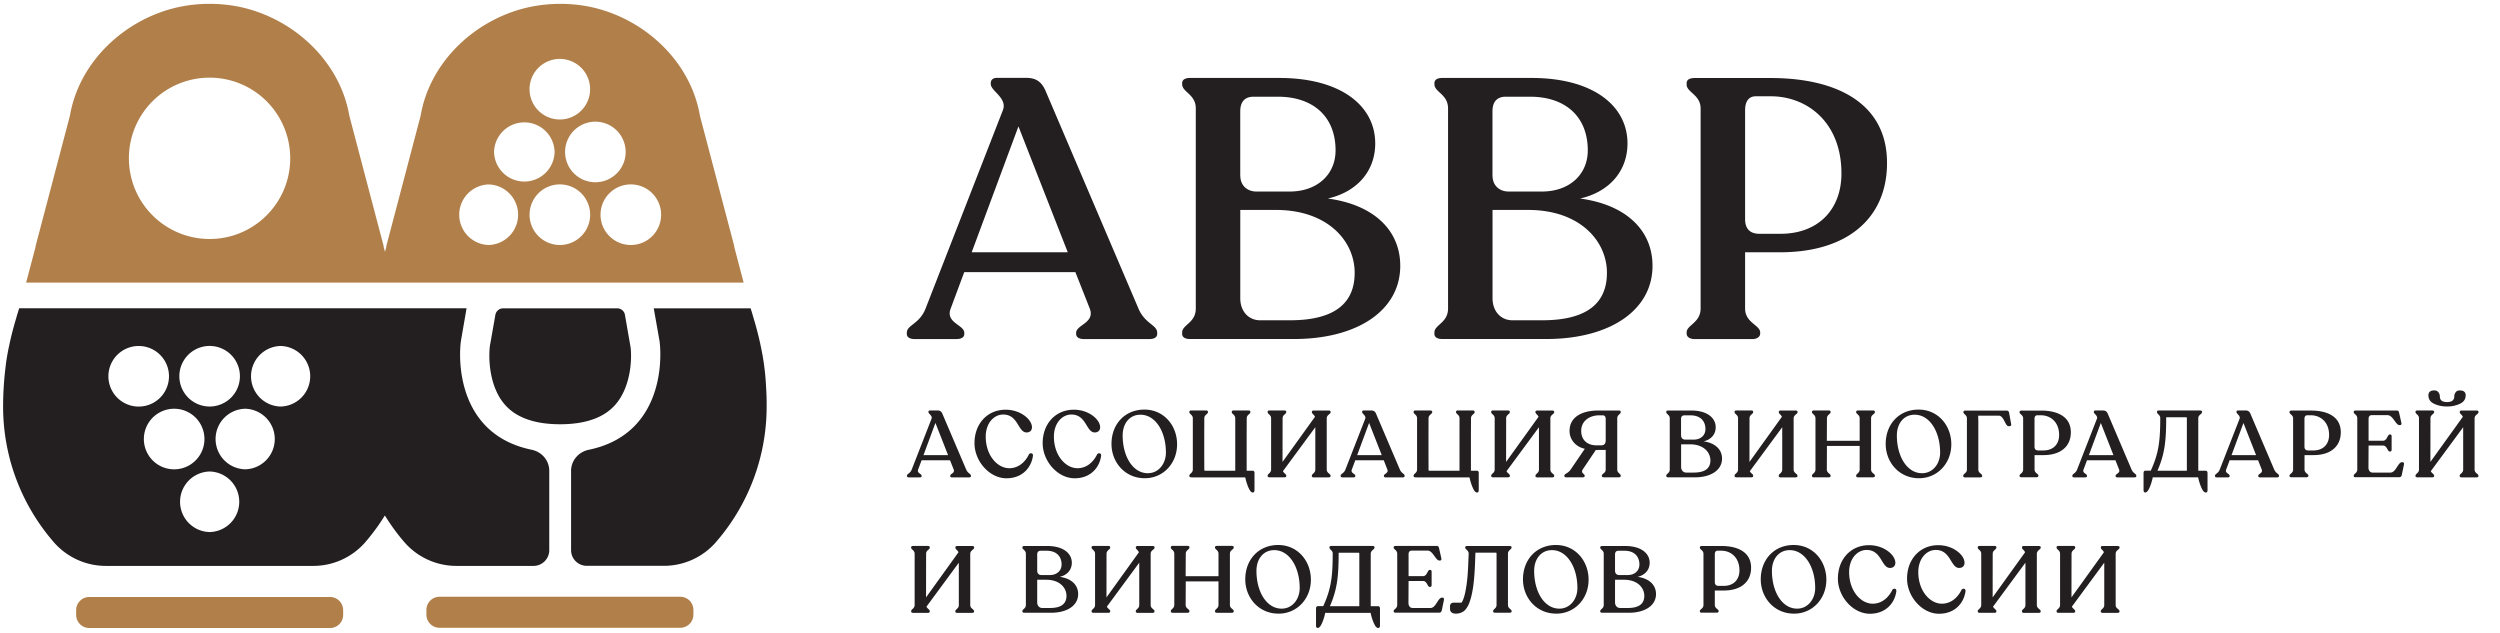
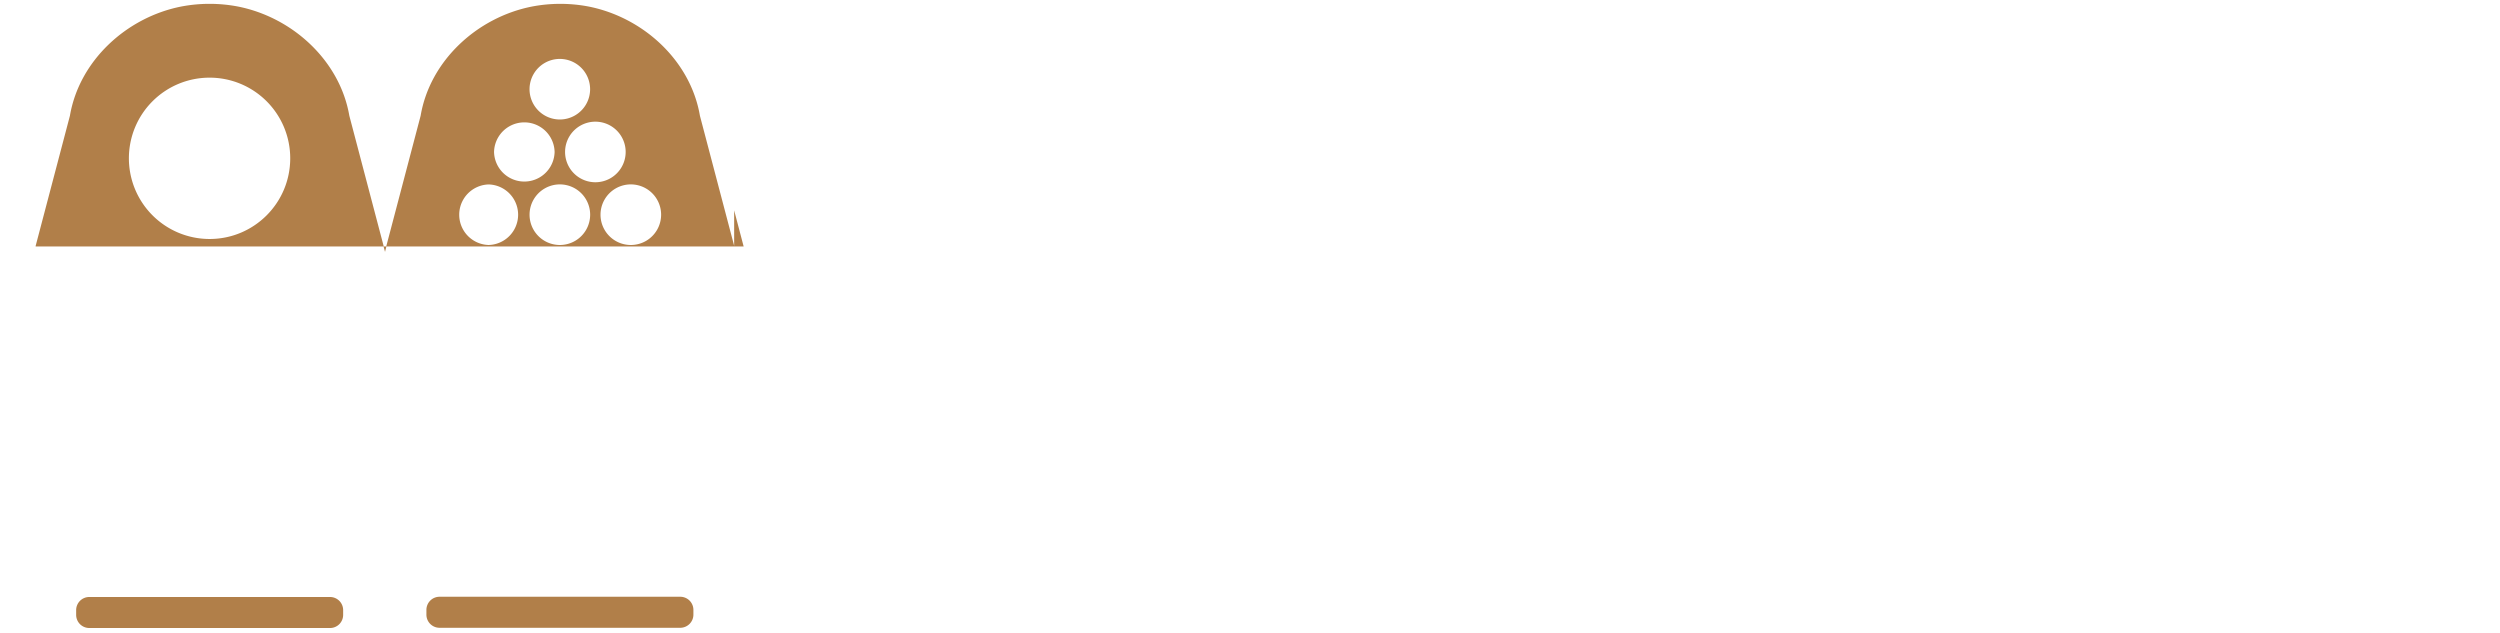
<svg xmlns="http://www.w3.org/2000/svg" xmlns:xlink="http://www.w3.org/1999/xlink" class="svg-icon" width="158" height="40">
  <defs>
    <symbol fill="none" viewBox="0 0 158 40" id="logo-logo">
-       <path d="M46.399 15.579c.003-.007.003-.011.007-.018l-2.17-8.242c-.59-3.478-3.566-6.212-7.021-6.903a9.492 9.492 0 00-3.606 0c-3.463.688-6.436 3.425-7.025 6.899l-2.17 8.242c.003.007.003.011.007.018l-.088.343-.092-.343.007-.018-2.17-8.242c-.597-3.474-3.574-6.211-7.029-6.9a9.52 9.52 0 00-3.606 0c-3.458.689-6.431 3.426-7.024 6.9l-2.17 8.242c.003.007.003.011.007.018l-.604 2.285H46.998l-.6-2.281zm-33.153-.475a5.1 5.1 0 01-5.1-5.1 5.096 5.096 0 015.1-5.096 5.093 5.093 0 015.096 5.096c0 2.82-2.28 5.1-5.096 5.1zm22.136-11.38a1.914 1.914 0 11-.002 3.828 1.914 1.914 0 01.002-3.828zm-4.489 11.76a1.914 1.914 0 010-3.827 1.914 1.914 0 010 3.826zm.331-5.88a1.914 1.914 0 013.827 0 1.914 1.914 0 01-3.827 0zm4.158 5.88a1.914 1.914 0 11.002-3.83 1.914 1.914 0 01-.002 3.83zm.331-5.88a1.914 1.914 0 113.829.001 1.914 1.914 0 01-3.829-.002zm4.154 5.88a1.914 1.914 0 11.002-3.83 1.914 1.914 0 01-.002 3.83zM20.855 39.69H5.645a.83.83 0 01-.832-.83v-.299a.83.83 0 01.831-.831h15.211a.83.83 0 01.832.831v.298a.83.83 0 01-.832.832zM42.991 39.676h-15.21a.83.83 0 01-.832-.831v-.298a.83.83 0 01.831-.832h15.211a.83.83 0 01.832.832v.298c0 .46-.375.831-.832.831z" fill="#B17F49" />
-       <path d="M34.713 34.771v-5.015c0-.655-.471-1.2-1.112-1.332-4.537-.934-4.662-5.387-4.474-6.858l.36-2.083H1.212l-.103.331c-.03.096-.056.188-.081.28-.048.158-.092.313-.137.467-.029.114-.062.228-.091.342-.067.254-.126.508-.184.766l-.067.312a16.65 16.65 0 00-.176 1.016c-.004.033-.004.063-.008.092a20.69 20.69 0 00-.169 2.594c0 3.271 1.2 6.262 3.183 8.559a4.36 4.36 0 003.286 1.523h13.158a4.353 4.353 0 003.285-1.523 13.18 13.18 0 001.215-1.664c.364.585.765 1.145 1.214 1.664a4.353 4.353 0 003.286 1.523h4.893a.997.997 0 00.998-.994zM13.25 21.864a1.914 1.914 0 11-.002 3.828 1.914 1.914 0 01.002-3.828zM6.851 23.78a1.914 1.914 0 113.829.002 1.914 1.914 0 01-3.829-.002zm2.241 3.966a1.914 1.914 0 113.829.002 1.914 1.914 0 01-3.829-.002zm4.158 5.88a1.914 1.914 0 010-3.827 1.914 1.914 0 010 3.827zm2.245-3.966a1.914 1.914 0 010-3.827 1.914 1.914 0 010 3.827zm2.24-3.967a1.914 1.914 0 010-3.827 1.914 1.914 0 010 3.827z" fill="#231F20" />
-       <path d="M31.309 19.895l-.346 1.961c-.107.861-.026 2.62.957 3.731.717.814 1.887 1.226 3.48 1.226 1.594 0 2.764-.412 3.481-1.226.986-1.115 1.067-2.87.972-3.642l-.357-2.05a.493.493 0 00-.482-.408H31.79a.5.5 0 00-.482.408z" fill="#231F20" />
-       <path d="M48.415 24.432c-.007-.103-.011-.206-.018-.305A14.898 14.898 0 0048.279 23c-.048-.35-.11-.685-.177-1.016l-.066-.313a16.496 16.496 0 00-.184-.761c-.03-.118-.063-.24-.096-.357-.04-.151-.088-.302-.132-.456-.03-.092-.055-.188-.081-.28-.033-.11-.07-.22-.103-.331h-6.123l.368 2.082c.184 1.472.059 5.924-4.478 6.859-.64.132-1.115.677-1.115 1.332v5.011c0 .549.446.99.99.99h4.901a4.348 4.348 0 003.286-1.523 13.041 13.041 0 003.183-8.559c.004-.438-.011-.85-.037-1.247zM106.595 21.076v-.07c0-.463.884-.603.884-1.512V6.854c0-.86-.884-1.022-.884-1.508v-.092c0-.21.184-.323.512-.323h4.809c3.996 0 7.344 1.486 7.344 5.368 0 3.532-2.557 5.644-6.741 5.644h-2.229v3.555c0 .905.953 1.045.953 1.512v.07c0 .21-.21.35-.486.35h-3.646c-.332-.004-.516-.144-.516-.354zm5.924-6.3c2.418 0 3.86-1.556 3.86-3.811 0-3.275-2.207-4.88-4.463-4.88h-.953c-.442 0-.673.325-.673.884v6.877c0 .581.279.93.909.93h1.32zM73.134 21.036v.07c0 .21-.188.323-.49.323h-4.143c-.301 0-.489-.117-.489-.323v-.07c0-.512 1.21-.626.861-1.535l-.909-2.303H60.94l-.857 2.303c-.346.91.86 1.023.86 1.535v.07c0 .21-.183.323-.51.323H57.8c-.301 0-.489-.117-.489-.323v-.07c0-.512.791-.534 1.185-1.535l4.886-12.536c.302-.769-.765-1.21-.765-1.652v-.07c0-.187.136-.323.394-.323h1.84c.629 0 1 .253 1.254.883L71.95 19.5c.416.98 1.185 1.023 1.185 1.535zm-5.652-5.093l-3.116-7.955-2.955 7.955h6.071zM88.496 16.8c0 2.812-2.697 4.626-6.719 4.626h-6.575c-.302 0-.49-.118-.49-.324v-.092c0-.486.862-.603.862-1.512V6.855c0-.905-.861-1.023-.861-1.534v-.07c0-.21.187-.324.489-.324h5.648c3.904 0 6.064 1.766 6.064 4.136 0 1.766-1.163 3.068-2.995 3.484 2.929.397 4.577 2.024 4.577 4.254zm-10.108-5.695c0 .603.42 1 1.023 1h2.09c1.766 0 2.907-1.092 2.907-2.6 0-2.139-1.416-3.393-3.65-3.393h-1.534c-.468 0-.84.231-.84.93v4.063h.004zm7.227 6.137c0-2.024-1.722-3.974-4.975-3.974h-2.255v5.578c0 .814.511 1.395 1.254 1.395h1.907c2.766-.004 4.069-1.049 4.069-2.999zM104.439 16.8c0 2.812-2.697 4.626-6.719 4.626h-6.575c-.302 0-.49-.118-.49-.324v-.092c0-.486.862-.603.862-1.512V6.855c0-.905-.861-1.023-.861-1.534v-.07c0-.21.187-.324.49-.324h5.647c3.904 0 6.064 1.766 6.064 4.136 0 1.766-1.163 3.068-2.995 3.484 2.929.397 4.577 2.024 4.577 4.254zm-10.111-5.695c0 .603.42 1 1.023 1h2.09c1.766 0 2.907-1.092 2.907-2.6 0-2.139-1.417-3.393-3.65-3.393h-1.535c-.467 0-.839.231-.839.93v4.063h.004zm7.23 6.137c0-2.024-1.722-3.974-4.975-3.974h-2.255v5.578c0 .814.511 1.395 1.255 1.395h1.906c2.767-.004 4.069-1.049 4.069-2.999zM61.588 28.008c0-1.229.813-2.115 1.972-2.115.938 0 1.66.618 1.66 1.11 0 .196-.126.328-.34.328-.547 0-.518-1.133-1.478-1.133-.59 0-1.104.552-1.104 1.395 0 1.188.736 1.998 1.49 1.998.655 0 1.06-.493 1.236-.869.085-.125.28-.095.258.085-.1.743-.666 1.42-1.674 1.42-1.075 0-2.02-1.082-2.02-2.219zM65.897 28.008c0-1.229.813-2.115 1.972-2.115.938 0 1.66.618 1.66 1.11 0 .196-.126.328-.34.328-.548 0-.518-1.133-1.478-1.133-.59 0-1.104.552-1.104 1.395 0 1.188.736 1.998 1.49 1.998.655 0 1.06-.493 1.236-.869.085-.125.28-.095.258.085-.1.743-.666 1.42-1.674 1.42-1.075 0-2.02-1.082-2.02-2.219zM70.246 28.056c0-1.254.85-2.17 2.079-2.17 1.247 0 2.067 1.022 2.067 2.192 0 1.215-.886 2.146-2.038 2.146-1.258.003-2.108-1.009-2.108-2.168zm3.44.549c0-1.321-.655-2.396-1.612-2.396-.677 0-1.122.548-1.122 1.314 0 1.313.637 2.384 1.593 2.384.677-.004 1.14-.596 1.14-1.302zM98.225 26.047v-.018c0-.055-.052-.085-.133-.085h-.927c-.077 0-.125.03-.125.085v.018c0 .107.143.155.195.295l-2.05 2.851.004-2.756c0-.232.232-.261.232-.393v-.019c0-.055-.048-.084-.125-.084h-.928c-.077 0-.125.029-.125.084v.019c0 .132.221.162.221.393v3.235c0 .231-.22.26-.22.393v.019c0 .051.047.084.124.084h.931c.078 0 .125-.03.125-.084v-.019c0-.106-.15-.15-.21-.287L97.262 27v2.675c0 .232-.221.261-.221.394v.018c0 .052.048.085.125.085h.927c.077 0 .133-.03.133-.085v-.018c0-.133-.243-.162-.243-.394v-3.234c0-.232.243-.261.243-.394zM84.095 26.047v-.018c0-.055-.051-.085-.132-.085h-.927c-.078 0-.126.03-.126.085v.018c0 .107.144.155.196.295l-2.05 2.851.004-2.756c0-.232.231-.261.231-.393v-.019c0-.055-.047-.084-.125-.084h-.927c-.077 0-.125.029-.125.084v.019c0 .132.22.162.22.393v3.235c0 .231-.22.26-.22.393v.019c0 .051.048.084.125.084h.927c.078 0 .126-.03.126-.084v-.019c0-.106-.151-.15-.21-.287L83.128 27v2.675c0 .232-.221.261-.221.394v.018c0 .052.048.085.125.085h.927c.077 0 .133-.03.133-.085v-.018c0-.133-.243-.162-.243-.394v-3.234c0-.232.246-.261.246-.394zM79.161 29.749h-.372v-2.337l.004-.975c0-.232.232-.261.232-.393v-.019c0-.051-.048-.084-.125-.084h-.928c-.077 0-.125.029-.125.084v.019c0 .132.221.162.221.393V29.75H76.13c-.007-.026-.018-.044-.018-.077l-.004-.983v-1.27l.004-.982c0-.232.231-.261.231-.393v-.019c0-.051-.047-.084-.125-.084h-.927c-.077 0-.125.029-.125.084v.019c0 .132.22.162.22.393V29.672c0 .231-.22.26-.22.393v.019c0 .055.048.084.125.084h.059s0 .004-.004.004h3.356c.019.129.147.603.302.835.106.162.28.173.28-.033v-1.078c.003-.096-.045-.147-.122-.147zM93.335 29.749h-.372v-2.337l.004-.975c0-.232.231-.261.231-.393v-.019c0-.051-.047-.084-.125-.084h-.927c-.077 0-.125.029-.125.084v.019c0 .132.22.162.22.393V29.75h-1.938c-.008-.026-.019-.044-.019-.077l-.003-.983v-1.27l.003-.982c0-.232.232-.261.232-.393v-.019c0-.051-.048-.084-.125-.084h-.927c-.078 0-.125.029-.125.084v.019c0 .132.22.162.22.393V29.672c0 .231-.22.26-.22.393v.019c0 .055.047.084.125.084h.059s0 .004-.004.004h3.356c.018.129.147.603.301.835.107.162.28.173.28-.033v-1.078c.004-.096-.044-.147-.121-.147zM61.363 30.069v.018c0 .056-.047.085-.125.085h-1.06c-.077 0-.124-.03-.124-.085v-.018c0-.133.308-.162.22-.394l-.232-.588h-1.795l-.221.588c-.088.232.22.261.22.394v.018c0 .056-.047.085-.128.085h-.673c-.078 0-.125-.03-.125-.085v-.018c0-.133.202-.136.301-.394l1.251-3.208c.078-.195-.195-.31-.195-.423v-.019c0-.048.037-.084.1-.084h.47c.163 0 .258.066.32.228l1.495 3.503c.103.253.301.264.301.397zm-1.446-1.306l-.798-2.035-.754 2.035h1.552zM88.772 30.069v.018c0 .056-.048.085-.125.085h-1.06c-.077 0-.125-.03-.125-.085v-.018c0-.133.31-.162.22-.394l-.23-.588h-1.796l-.221.588c-.089.232.22.261.22.394v.018c0 .056-.047.085-.128.085h-.674c-.077 0-.125-.03-.125-.085v-.018c0-.133.203-.136.302-.394l1.251-3.208c.077-.195-.195-.31-.195-.423v-.019c0-.048.037-.084.1-.084h.47c.162 0 .258.066.32.228l1.494 3.503c.107.253.302.264.302.397zm-1.446-1.306l-.798-2.035-.755 2.035h1.553zM99.27 29.672l.89-1.31c-.544-.11-.964-.556-.964-1.126 0-.88.78-1.292 1.821-1.292h1.288c.078 0 .125.03.125.085v.018c0 .129-.22.162-.22.39v3.235c0 .231.22.26.22.393v.019c0 .051-.047.084-.125.084h-.934c-.078 0-.133-.03-.133-.084v-.019c0-.129.243-.158.243-.393v-1.237c-.224 0-.625.004-.625.004l-.828 1.233c-.144.242.125.26.125.393v.019c0 .051-.048.084-.125.084h-1.034c-.078 0-.125-.03-.125-.084v-.019c0-.132.228-.136.4-.393zm1.619-1.527h.301c.192 0 .291-.089.291-.339v-1.317c0-.144-.059-.24-.177-.24h-.242c-.563 0-1.13.324-1.13.983 0 .581.397.913.957.913zM113.605 26.047v-.018c0-.055-.051-.085-.132-.085h-.928c-.077 0-.125.03-.125.085v.018c0 .107.144.155.195.295l-2.049 2.851.003-2.756c0-.232.232-.261.232-.393v-.019c0-.055-.048-.084-.125-.084h-.927c-.077 0-.125.029-.125.084v.019c0 .132.221.162.221.393v3.235c0 .231-.221.26-.221.393v.019c0 .051.048.084.125.084h.927c.077 0 .125-.03.125-.084v-.019c0-.106-.151-.15-.21-.287L112.637 27v2.675c0 .232-.22.261-.22.394v.018c0 .052.047.085.125.085h.927c.077 0 .132-.03.132-.085v-.018c0-.133-.243-.162-.243-.394v-3.234c.004-.232.247-.261.247-.394zM108.833 28.983c0 .718-.688 1.185-1.719 1.185h-1.681c-.078 0-.125-.03-.125-.084v-.022c0-.126.22-.155.22-.387v-3.234c0-.232-.22-.261-.22-.394v-.018c0-.055.047-.085.125-.085h1.446c.997 0 1.553.453 1.553 1.06 0 .452-.299.784-.766.89.743.103 1.167.52 1.167 1.09zm-2.587-1.453c0 .155.107.254.261.254h.534c.452 0 .743-.28.743-.666 0-.548-.364-.868-.935-.868h-.393c-.118 0-.214.058-.214.239v1.041h.004zm1.851 1.568c0-.52-.442-1.016-1.273-1.016h-.578v1.428c0 .206.132.357.32.357h.486c.71-.004 1.045-.269 1.045-.77zM114.518 30.084v-.019c0-.132.22-.162.22-.393v-3.235c0-.232-.22-.261-.22-.393v-.019c0-.055.047-.084.125-.084h.927c.077 0 .125.029.125.084v.019c0 .132-.232.162-.232.393l-.007 1.42h2.075v-1.42c0-.232-.221-.261-.221-.393v-.019c0-.055.048-.084.125-.084h.928c.077 0 .132.029.132.084v.019c0 .132-.243.162-.243.393v3.235c0 .231.243.26.243.393v.019c0 .051-.051.084-.132.084h-.928c-.077 0-.125-.03-.125-.084v-.019c0-.132.221-.162.221-.393v-1.487h-2.068l-.007 1.487c0 .231.239.26.239.393v.019c0 .051-.048.084-.125.084h-.927c-.078 0-.125-.03-.125-.084zM119.176 28.056c0-1.254.85-2.17 2.079-2.17 1.247 0 2.068 1.022 2.068 2.192 0 1.215-.887 2.146-2.039 2.146-1.258.003-2.108-1.009-2.108-2.168zm3.44.549c0-1.321-.655-2.396-1.612-2.396-.677 0-1.122.548-1.122 1.314 0 1.313.637 2.384 1.593 2.384.678 0 1.141-.596 1.141-1.302zM126.976 26.095c-.018-.1-.066-.147-.173-.147h-2.59c-.077 0-.125.03-.125.084v.019c0 .129.217.162.221.39v3.234c0 .232-.232.261-.232.394v.018c0 .055.048.085.125.085H125.14c.078 0 .133-.03.133-.085v-.018c0-.133-.243-.162-.243-.394v-3.168c-.004 0-.004-.004-.007-.004v-.235h1.295c.331 0 .408.666.618.666h.07c.07 0 .118-.048.099-.129l-.129-.71zM127.635 30.08v-.018c0-.118.228-.155.228-.387v-3.234c0-.22-.228-.261-.228-.386v-.023c0-.051.048-.084.132-.084H129c1.023 0 1.877.379 1.877 1.372 0 .905-.655 1.443-1.722 1.443h-.571v.909c0 .231.243.268.243.386v.018c0 .052-.055.089-.125.089h-.935c-.084.003-.132-.034-.132-.085zm1.516-1.612c.618 0 .986-.397.986-.975 0-.839-.567-1.247-1.141-1.247h-.242c-.114 0-.173.085-.173.224v1.76c0 .146.07.238.231.238h.339zM144.697 30.08v-.018c0-.118.228-.155.228-.387v-3.234c0-.22-.228-.261-.228-.386v-.023c0-.051.048-.084.132-.084h1.233c1.023 0 1.876.379 1.876 1.372 0 .905-.655 1.443-1.722 1.443h-.57v.909c0 .231.243.268.243.386v.018c0 .052-.055.089-.125.089h-.935c-.084.003-.132-.034-.132-.085zm1.516-1.612c.618 0 .986-.397.986-.975 0-.839-.567-1.247-1.141-1.247h-.243c-.114 0-.173.085-.173.224v1.76c0 .146.07.238.232.238h.339zM148.755 30.084v-.019c0-.132.225-.154.225-.397v-3.223c0-.243-.225-.273-.225-.398v-.018c0-.055.048-.085.118-.085h2.587c.107 0 .147.048.165.147l.144.64c.018.089-.022.137-.096.137h-.029c-.239 0-.405-.63-.751-.63h-.997c-.118 0-.202.067-.202.232v1.384h.916c.257 0 .279-.394.416-.394h.036c.056 0 .089.04.089.114v.846c0 .067-.033.115-.089.115h-.036c-.137 0-.162-.376-.416-.376h-.916l-.008 1.391c0 .155.078.317.269.317h1.122c.35 0 .471-.655.725-.655h.04c.067 0 .104.066.089.136l-.136.658c-.022.1-.067.155-.173.155h-2.742c-.073.007-.125-.022-.125-.077zM135.016 30.069v.018c0 .056-.048.085-.125.085h-1.06c-.077 0-.125-.03-.125-.085v-.018c0-.133.309-.162.221-.394l-.232-.588H131.9l-.221.588c-.088.232.221.261.221.394v.018c0 .056-.048.085-.129.085h-.673c-.078 0-.126-.03-.126-.085v-.018c0-.133.203-.136.302-.394l1.251-3.208c.077-.195-.195-.31-.195-.423v-.019c0-.048.037-.084.099-.084h.471c.162 0 .258.066.321.228l1.493 3.503c.107.253.302.264.302.397zm-1.446-1.303l-.798-2.034-.755 2.034h1.553zM144.031 30.069v.018c0 .056-.048.085-.125.085h-1.06c-.077 0-.125-.03-.125-.085v-.018c0-.133.309-.162.221-.394l-.232-.588h-1.796l-.22.588c-.089.232.22.261.22.394v.018c0 .056-.048.085-.128.085h-.674c-.077 0-.125-.03-.125-.085v-.018c0-.133.202-.136.302-.394l1.251-3.208c.077-.195-.195-.31-.195-.423v-.019c0-.048.037-.084.099-.084h.471c.162 0 .258.066.32.228l1.494 3.503c.107.253.302.264.302.397zm-1.446-1.303l-.799-2.034-.754 2.034h1.553zM156.641 26.047v-.018c0-.055-.052-.085-.133-.085h-.927c-.077 0-.125.03-.125.085v.018c0 .107.143.155.195.295l-2.05 2.851.004-2.756c0-.232.232-.261.232-.393v-.019c0-.055-.048-.084-.125-.084h-.927c-.078 0-.126.029-.126.084v.019c0 .132.221.162.221.393v3.235c0 .231-.221.26-.221.393v.019c0 .051.048.084.126.084h.927c.077 0 .125-.03.125-.084v-.019c0-.106-.151-.15-.21-.287L155.673 27v2.675c0 .232-.221.261-.221.394v.018c0 .052.048.085.125.085h.928c.077 0 .132-.03.132-.085v-.018c0-.133-.243-.162-.243-.394v-3.234c.004-.232.247-.261.247-.394zM155.831 24.984c0 .243-.121.423-.368.537-.246.114-.519.17-.813.17-.291 0-.559-.056-.806-.17-.246-.114-.368-.29-.368-.537 0-.206.125-.31.372-.31.118 0 .202.041.261.119a.43.43 0 01.089.26c0 .24.15.358.452.358.305 0 .46-.118.46-.357 0-.096.029-.184.088-.261.059-.081.148-.118.262-.118.246 0 .371.103.371.309zM139.516 30.974v-1.078c0-.092-.048-.147-.121-.147h-.464v-3.326c.011-.217.239-.25.239-.38v-.018c0-.051-.051-.084-.132-.084h-2.591c-.077 0-.125.029-.125.084v.019c0 .117.173.162.206.342-.003 1.446-.081 2.233-.599 3.36h-.331c-.078 0-.126.05-.126.146v1.078c0 .207.173.196.28.034.158-.236.283-.707.302-.836h2.87c.018.13.147.604.302.836.117.165.29.176.29-.03zm-1.306-1.225h-1.858c.482-1.108.548-1.95.552-3.378h1.288c.007.022.018.04.018.07v3.308zM128.974 34.61v-.019c0-.055-.051-.084-.132-.084h-.927c-.078 0-.125.029-.125.084v.018c0 .107.143.155.195.295l-2.05 2.851.004-2.756c0-.231.232-.26.232-.393v-.019c0-.055-.048-.084-.125-.084h-.928c-.077 0-.125.03-.125.084v.019c0 .132.221.162.221.393v3.235c0 .232-.221.261-.221.393v.019c0 .051.048.085.125.085h.928c.077 0 .125-.03.125-.085v-.019c0-.106-.151-.15-.21-.287l2.046-2.778v2.675c0 .232-.221.262-.221.394v.019c0 .051.048.084.125.084h.927c.078 0 .133-.03.133-.084v-.019c0-.132-.243-.162-.243-.394v-3.234c.004-.235.246-.265.246-.394zM133.956 34.61v-.019c0-.055-.051-.084-.132-.084h-.927c-.078 0-.125.029-.125.084v.018c0 .107.143.155.195.295l-2.05 2.851.004-2.756c0-.231.232-.26.232-.393v-.019c0-.055-.048-.084-.126-.084h-.927c-.077 0-.125.03-.125.084v.019c0 .132.221.162.221.393v3.235c0 .232-.221.261-.221.393v.019c0 .051.048.085.125.085h.927c.078 0 .126-.03.126-.085v-.019c0-.106-.151-.15-.21-.287l2.046-2.778v2.675c0 .232-.221.262-.221.394v.019c0 .051.048.084.125.084h.927c.077 0 .133-.03.133-.084v-.019c0-.132-.243-.162-.243-.394v-3.234c0-.235.246-.265.246-.394zM107.431 38.639v-.019c0-.118.228-.154.228-.386v-3.235c0-.22-.228-.26-.228-.386v-.022c0-.051.047-.084.132-.084h1.229c1.023 0 1.877.379 1.877 1.372 0 .905-.655 1.442-1.722 1.442h-.571v.91c0 .23.243.268.243.386v.018c0 .051-.055.088-.125.088h-.935c-.08.004-.128-.033-.128-.084zm1.516-1.612c.618 0 .986-.397.986-.975 0-.84-.563-1.248-1.141-1.248h-.243c-.114 0-.173.085-.173.225v1.759c0 .147.07.239.232.239h.339zM111.28 36.615c0-1.255.85-2.171 2.078-2.171 1.248 0 2.068 1.023 2.068 2.193 0 1.214-.886 2.145-2.038 2.145-1.258.004-2.108-1.008-2.108-2.167zm3.44.548c0-1.32-.655-2.395-1.612-2.395-.677 0-1.122.548-1.122 1.313 0 1.314.637 2.385 1.593 2.385.677 0 1.141-.596 1.141-1.303zM116.155 36.57c0-1.228.813-2.115 1.972-2.115.938 0 1.659.618 1.659 1.111 0 .195-.125.328-.338.328-.548 0-.519-1.137-1.479-1.137-.589 0-1.104.552-1.104 1.398 0 1.188.736 1.998 1.49 1.998.655 0 1.06-.493 1.236-.868.085-.126.28-.096.258.084-.099.743-.666 1.42-1.674 1.42-1.075-.003-2.02-1.085-2.02-2.218zM120.526 36.57c0-1.228.813-2.115 1.972-2.115.939 0 1.66.618 1.66 1.111 0 .195-.125.328-.339.328-.548 0-.519-1.137-1.479-1.137-.589 0-1.104.552-1.104 1.398 0 1.188.736 1.998 1.49 1.998.655 0 1.06-.493 1.237-.868.084-.126.279-.096.257.084-.103.743-.666 1.42-1.678 1.42-1.07-.003-2.016-1.085-2.016-2.218zM61.566 34.61v-.019c0-.055-.052-.084-.133-.084h-.927c-.077 0-.125.029-.125.084v.018c0 .107.143.155.195.295l-2.05 2.851L58.53 35c0-.231.232-.26.232-.393v-.019c0-.055-.048-.084-.125-.084h-.927c-.078 0-.126.03-.126.084v.019c0 .132.221.162.221.393v3.235c0 .232-.22.261-.22.393v.019c0 .051.047.085.125.085h.927c.077 0 .125-.03.125-.085v-.019c0-.106-.15-.15-.21-.287l2.046-2.778v2.675c0 .232-.22.262-.22.394v.019c0 .051.047.084.124.084h.928c.077 0 .132-.03.132-.084v-.019c0-.132-.243-.162-.243-.394v-3.234c.004-.232.247-.261.247-.394zM72.969 34.61v-.019c0-.055-.052-.084-.133-.084h-.927c-.077 0-.125.029-.125.084v.018c0 .107.143.155.195.295l-2.05 2.851.004-2.756c0-.231.232-.26.232-.393v-.019c0-.055-.048-.084-.125-.084h-.928c-.077 0-.125.03-.125.084v.019c0 .132.221.162.221.393v3.235c0 .232-.22.261-.22.393v.019c0 .051.047.085.124.085h.928c.077 0 .125-.03.125-.085v-.019c0-.106-.151-.15-.21-.287l2.046-2.778v2.675c0 .232-.22.262-.22.394v.019c0 .051.047.084.124.084h.927c.078 0 .133-.03.133-.084v-.019c0-.132-.243-.162-.243-.394v-3.234c0-.235.247-.265.247-.394zM68.14 37.546c0 .717-.687 1.18-1.717 1.18H64.74c-.077 0-.125-.029-.125-.084v-.022c0-.125.22-.154.22-.386v-3.235c0-.231-.22-.26-.22-.39v-.018c0-.051.048-.084.125-.084h1.446c.997 0 1.553.452 1.553 1.06 0 .452-.298.783-.765.89.743.099 1.166.518 1.166 1.089zm-2.586-1.457c0 .154.107.254.261.254h.534c.453 0 .743-.28.743-.666 0-.549-.364-.869-.934-.869h-.394c-.118 0-.213.06-.213.24v1.04h.003zm1.847 1.567c0-.519-.441-1.015-1.273-1.015h-.577v1.427c0 .21.132.357.32.357h.485c.714 0 1.045-.268 1.045-.769zM73.995 38.642v-.018c0-.133.22-.162.22-.394v-3.234c0-.232-.22-.261-.22-.394v-.018c0-.055.048-.085.125-.085h.927c.078 0 .126.03.126.085v.018c0 .133-.232.162-.232.394l-.008 1.42h2.076v-1.42c0-.232-.221-.261-.221-.394v-.018c0-.055.048-.085.125-.085h.927c.078 0 .133.03.133.085v.018c0 .133-.243.162-.243.394v3.234c0 .232.243.261.243.394v.018c0 .052-.052.085-.133.085h-.927c-.077 0-.125-.03-.125-.085v-.018c0-.133.22-.162.22-.394v-1.486h-2.067l-.008 1.486c0 .232.24.261.24.394v.018c0 .052-.048.085-.126.085h-.927c-.077 0-.125-.03-.125-.085zM78.701 36.615c0-1.255.85-2.171 2.08-2.171 1.246 0 2.067 1.023 2.067 2.193 0 1.214-.887 2.145-2.038 2.145-1.259.004-2.109-1.008-2.109-2.167zm3.44.548c0-1.32-.654-2.395-1.611-2.395-.677 0-1.122.548-1.122 1.313 0 1.314.636 2.385 1.593 2.385.677 0 1.14-.596 1.14-1.303zM88.08 38.642v-.018c0-.133.225-.155.225-.398v-3.223c0-.243-.225-.272-.225-.397v-.019c0-.055.048-.084.118-.084h2.587c.106 0 .147.048.165.147l.144.64c.018.089-.022.136-.096.136h-.03c-.238 0-.404-.629-.746-.629h-.997c-.118 0-.203.066-.203.232v1.383h.916c.258 0 .28-.393.416-.393h.037c.055 0 .088.04.088.114v.846c0 .066-.036.114-.088.114h-.037c-.136 0-.162-.375-.415-.375h-.917l-.007 1.39c0 .155.077.317.269.317h1.122c.35 0 .47-.655.725-.655h.04c.066 0 .1.066.088.136l-.136.659c-.022.1-.066.154-.173.154h-2.74c-.078.008-.13-.022-.13-.077zM96.252 36.615c0-1.255.85-2.171 2.08-2.171 1.247 0 2.067 1.023 2.067 2.193 0 1.214-.886 2.145-2.038 2.145-1.259.004-2.109-1.008-2.109-2.167zm3.44.548c0-1.32-.654-2.395-1.61-2.395-.678 0-1.123.548-1.123 1.313 0 1.314.636 2.385 1.593 2.385.677 0 1.14-.596 1.14-1.303zM104.66 37.546c0 .717-.688 1.18-1.718 1.18h-1.682c-.077 0-.125-.029-.125-.084v-.022c0-.125.221-.154.221-.386v-3.235c0-.231-.221-.26-.221-.39v-.018c0-.051.048-.084.125-.084h1.446c.997 0 1.553.452 1.553 1.06 0 .452-.298.783-.765.89.743.099 1.166.518 1.166 1.089zm-2.587-1.457c0 .154.107.254.262.254h.533c.453 0 .743-.28.743-.666 0-.549-.364-.869-.934-.869h-.394c-.118 0-.213.06-.213.24v1.04h.003zm1.847 1.567c0-.519-.441-1.015-1.273-1.015h-.577v1.427c0 .21.132.357.32.357h.485c.714 0 1.045-.268 1.045-.769zM95.531 34.602v-.015c0-.051-.047-.08-.125-.08H92.727c-.077 0-.125.029-.125.08v.019c0 .129.218.158.218.39l-.03.74c-.022.504-.059.912-.103 1.221-.048.31-.092.548-.143.718-.056.195-.114.334-.18.415h-.494c-.143 0-.228.092-.228.214v.184c0 .169.107.242.217.276a.628.628 0 00.151.018.864.864 0 00.438-.114c.136-.077.254-.224.36-.445.103-.221.192-.53.262-.928.07-.397.118-.916.147-1.56l.03-.805h1.32c.004.018.011.033.015.055v3.26c-.011.217-.217.25-.217.379v.018c0 .052.048.081.125.081h.92c.077 0 .125-.03.125-.08v-.02c0-.128-.232-.157-.232-.39v-3.241c0-.228.228-.257.228-.39zM87.215 39.536v-1.078c0-.092-.047-.147-.121-.147h-.464v-3.326c.011-.217.24-.25.24-.38v-.018c0-.051-.052-.084-.133-.084h-2.59c-.078 0-.125.03-.125.084v.019c0 .118.172.162.206.342-.004 1.446-.081 2.233-.6 3.36h-.331c-.078 0-.125.05-.125.147v1.078c0 .206.173.195.28.033.157-.236.283-.707.301-.835h2.87c.018.128.147.603.302.835.114.165.29.176.29-.03zm-1.306-1.225h-1.858c.482-1.107.548-1.95.552-3.378h1.288c.007.022.018.04.018.07v3.308z" fill="#231F20" />
+       <path d="M46.399 15.579c.003-.007.003-.011.007-.018l-2.17-8.242c-.59-3.478-3.566-6.212-7.021-6.903a9.492 9.492 0 00-3.606 0c-3.463.688-6.436 3.425-7.025 6.899l-2.17 8.242c.003.007.003.011.007.018l-.088.343-.092-.343.007-.018-2.17-8.242c-.597-3.474-3.574-6.211-7.029-6.9a9.52 9.52 0 00-3.606 0c-3.458.689-6.431 3.426-7.024 6.9l-2.17 8.242c.003.007.003.011.007.018H46.998l-.6-2.281zm-33.153-.475a5.1 5.1 0 01-5.1-5.1 5.096 5.096 0 015.1-5.096 5.093 5.093 0 015.096 5.096c0 2.82-2.28 5.1-5.096 5.1zm22.136-11.38a1.914 1.914 0 11-.002 3.828 1.914 1.914 0 01.002-3.828zm-4.489 11.76a1.914 1.914 0 010-3.827 1.914 1.914 0 010 3.826zm.331-5.88a1.914 1.914 0 013.827 0 1.914 1.914 0 01-3.827 0zm4.158 5.88a1.914 1.914 0 11.002-3.83 1.914 1.914 0 01-.002 3.83zm.331-5.88a1.914 1.914 0 113.829.001 1.914 1.914 0 01-3.829-.002zm4.154 5.88a1.914 1.914 0 11.002-3.83 1.914 1.914 0 01-.002 3.83zM20.855 39.69H5.645a.83.83 0 01-.832-.83v-.299a.83.83 0 01.831-.831h15.211a.83.83 0 01.832.831v.298a.83.83 0 01-.832.832zM42.991 39.676h-15.21a.83.83 0 01-.832-.831v-.298a.83.83 0 01.831-.832h15.211a.83.83 0 01.832.832v.298c0 .46-.375.831-.832.831z" fill="#B17F49" />
    </symbol>
  </defs>
  <use xlink:href="#logo-logo" />
</svg>